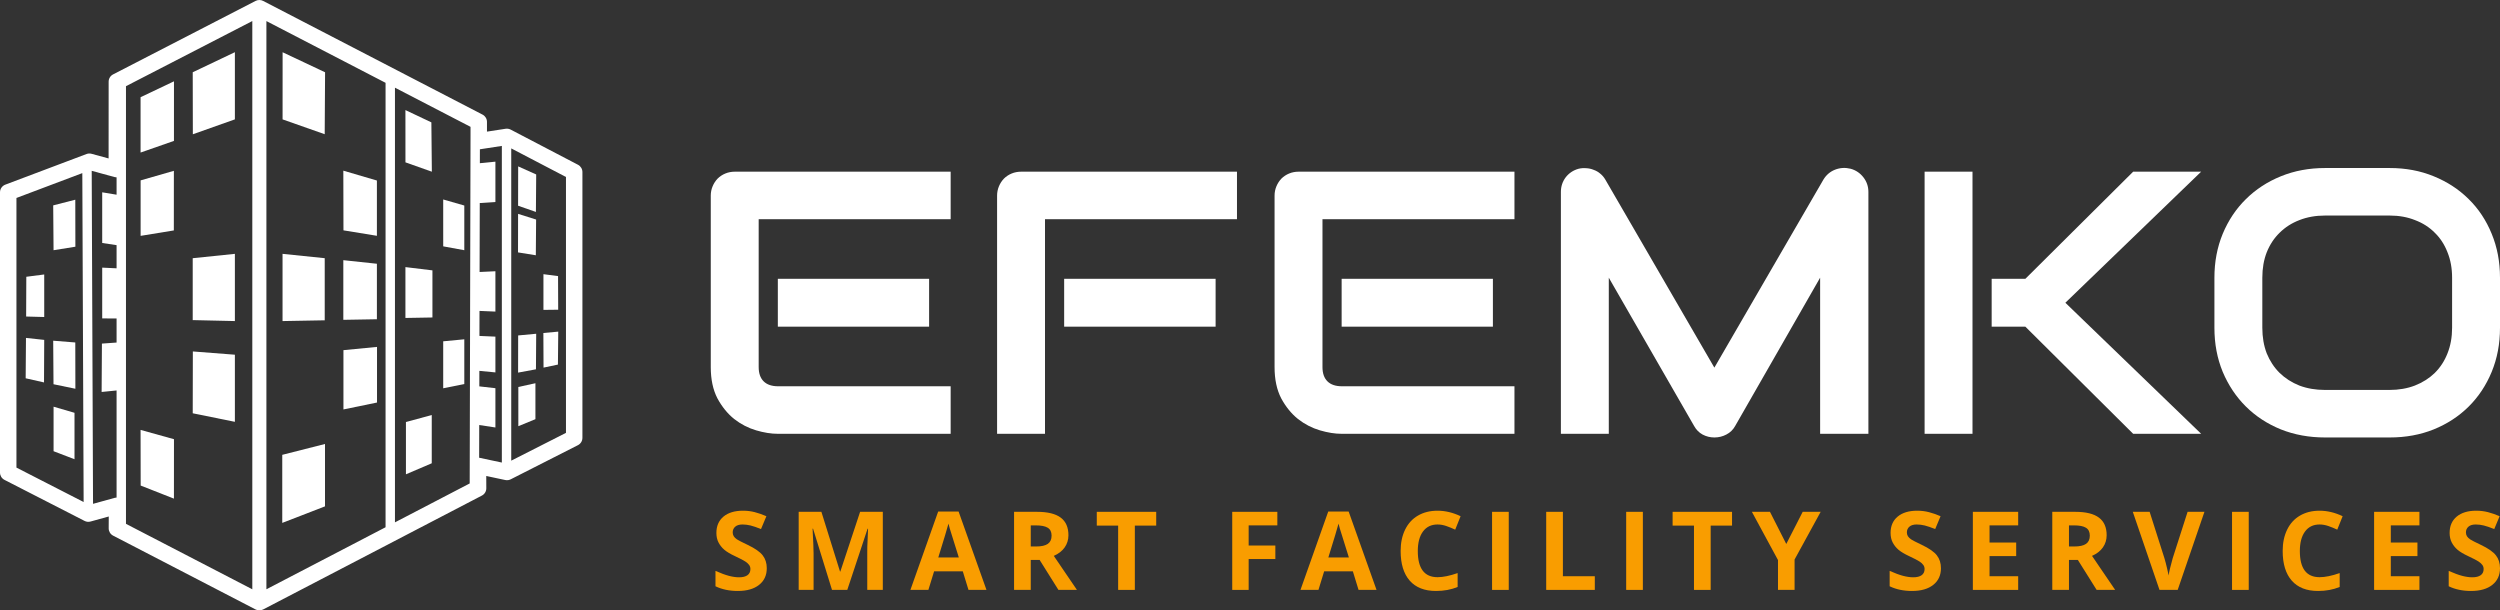
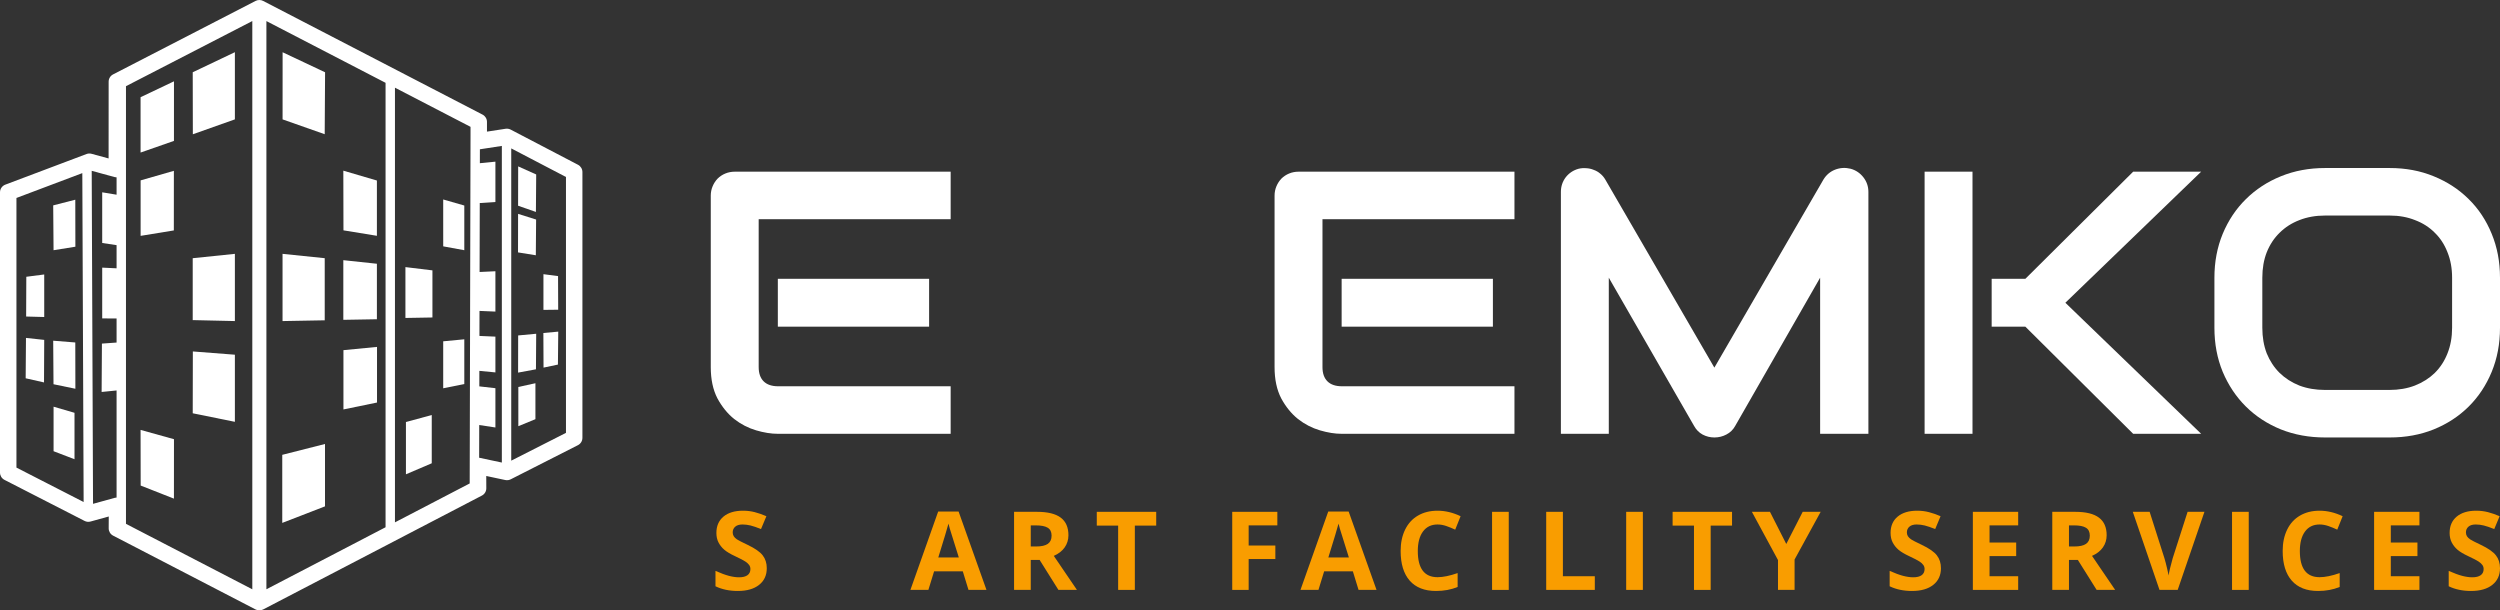
<svg xmlns="http://www.w3.org/2000/svg" width="299" height="73" viewBox="0 0 299 73" fill="none">
  <rect x="0" y="0" width="299" height="73" fill="#333333" stroke="none" />
  <path d="M299 39.204C299 41.113 298.669 42.869 298.008 44.472C297.347 46.075 296.429 47.46 295.254 48.626C294.079 49.792 292.683 50.703 291.067 51.359C289.466 52 287.718 52.321 285.822 52.321H278.066C276.171 52.321 274.415 52 272.799 51.359C271.183 50.703 269.788 49.792 268.612 48.626C267.437 47.46 266.512 46.075 265.836 44.472C265.175 42.869 264.844 41.113 264.844 39.204V33.213C264.844 31.319 265.175 29.57 265.836 27.966C266.512 26.349 267.437 24.964 268.612 23.813C269.788 22.647 271.183 21.736 272.799 21.08C274.415 20.424 276.171 20.096 278.066 20.096H285.822C287.718 20.096 289.466 20.424 291.067 21.08C292.683 21.736 294.079 22.647 295.254 23.813C296.429 24.964 297.347 26.349 298.008 27.966C298.669 29.57 299 31.319 299 33.213V39.204ZM293.271 33.213C293.271 32.091 293.087 31.078 292.72 30.175C292.367 29.256 291.86 28.477 291.199 27.835C290.553 27.18 289.767 26.677 288.841 26.327C287.931 25.962 286.924 25.78 285.822 25.78H278.066C276.949 25.78 275.928 25.962 275.003 26.327C274.092 26.677 273.306 27.18 272.645 27.835C271.984 28.477 271.47 29.256 271.102 30.175C270.75 31.078 270.574 32.091 270.574 33.213V39.204C270.574 40.326 270.75 41.346 271.102 42.264C271.47 43.168 271.984 43.948 272.645 44.603C273.306 45.245 274.092 45.748 275.003 46.112C275.928 46.462 276.949 46.637 278.066 46.637H285.778C286.895 46.637 287.909 46.462 288.819 46.112C289.745 45.748 290.538 45.245 291.199 44.603C291.86 43.948 292.367 43.168 292.72 42.264C293.087 41.346 293.271 40.326 293.271 39.204V33.213Z" fill="white" />
  <path d="M263.258 51.883H255.126L242.235 39.072H238.203V33.344H242.235L255.126 20.533H263.258L247.017 36.209L263.258 51.883ZM235.911 51.883H230.182V20.533H235.911V51.883Z" fill="white" />
  <path d="M223.461 51.883H217.687V33.213L207.528 50.943C207.279 51.395 206.926 51.738 206.471 51.971C206.03 52.204 205.553 52.321 205.038 52.321C204.539 52.321 204.069 52.204 203.628 51.971C203.202 51.738 202.864 51.395 202.614 50.943L192.412 33.213V51.883H186.682V22.96C186.682 22.304 186.873 21.721 187.255 21.211C187.652 20.701 188.166 20.358 188.798 20.184C189.106 20.111 189.415 20.089 189.723 20.118C190.032 20.133 190.326 20.198 190.605 20.315C190.899 20.417 191.163 20.57 191.398 20.774C191.633 20.963 191.832 21.197 191.993 21.474L205.038 43.969L218.084 21.474C218.422 20.92 218.884 20.526 219.472 20.293C220.074 20.06 220.699 20.023 221.345 20.184C221.962 20.358 222.469 20.701 222.866 21.211C223.262 21.721 223.461 22.304 223.461 22.96V51.883Z" fill="white" />
  <path d="M178.551 39.072H160.46V33.344H178.551V39.072ZM181.129 51.883H160.46C159.666 51.883 158.8 51.745 157.859 51.468C156.919 51.191 156.045 50.739 155.237 50.113C154.444 49.471 153.775 48.648 153.232 47.642C152.703 46.622 152.438 45.376 152.438 43.904V23.397C152.438 23.004 152.512 22.632 152.659 22.282C152.806 21.933 153.004 21.627 153.254 21.364C153.518 21.102 153.827 20.898 154.179 20.752C154.532 20.606 154.914 20.533 155.325 20.533H181.129V26.218H158.168V43.904C158.168 44.647 158.366 45.216 158.763 45.609C159.159 46.003 159.74 46.199 160.504 46.199H181.129V51.883Z" fill="white" />
-   <path d="M145.387 39.072H127.273V33.344H145.387V39.072ZM147.943 26.218H124.982V51.883H119.252V23.397C119.252 23.004 119.326 22.632 119.473 22.282C119.619 21.933 119.818 21.627 120.068 21.364C120.332 21.102 120.64 20.898 120.993 20.752C121.346 20.606 121.728 20.533 122.139 20.533H147.943V26.218Z" fill="white" />
  <path d="M111.121 39.072H93.029V33.344H111.121V39.072ZM113.699 51.883H93.029C92.236 51.883 91.369 51.745 90.429 51.468C89.489 51.191 88.615 50.739 87.807 50.113C87.013 49.471 86.345 48.648 85.802 47.642C85.273 46.622 85.008 45.376 85.008 43.904V23.397C85.008 23.004 85.082 22.632 85.229 22.282C85.376 21.933 85.574 21.627 85.824 21.364C86.088 21.102 86.397 20.898 86.749 20.752C87.102 20.606 87.484 20.533 87.895 20.533H113.699V26.218H90.738V43.904C90.738 44.647 90.936 45.216 91.333 45.609C91.729 46.003 92.309 46.199 93.073 46.199H113.699V51.883Z" fill="white" />
  <path d="M299 67.959C299 68.802 298.693 69.466 298.079 69.951C297.47 70.437 296.62 70.68 295.53 70.68C294.526 70.68 293.637 70.492 292.865 70.118V68.278C293.5 68.559 294.036 68.757 294.474 68.872C294.916 68.987 295.32 69.045 295.684 69.045C296.122 69.045 296.457 68.962 296.689 68.796C296.925 68.629 297.043 68.382 297.043 68.055C297.043 67.871 296.991 67.71 296.888 67.569C296.785 67.424 296.633 67.286 296.431 67.154C296.234 67.022 295.828 66.811 295.214 66.522C294.639 66.254 294.208 65.996 293.92 65.749C293.633 65.502 293.403 65.215 293.232 64.887C293.06 64.559 292.974 64.176 292.974 63.737C292.974 62.911 293.255 62.262 293.817 61.789C294.384 61.316 295.165 61.08 296.161 61.08C296.65 61.08 297.116 61.138 297.558 61.252C298.004 61.367 298.47 61.529 298.955 61.738L298.311 63.277C297.809 63.073 297.393 62.93 297.062 62.849C296.736 62.768 296.414 62.728 296.096 62.728C295.719 62.728 295.429 62.815 295.227 62.99C295.026 63.164 294.925 63.392 294.925 63.673C294.925 63.848 294.966 64.001 295.047 64.133C295.129 64.261 295.257 64.386 295.433 64.51C295.614 64.629 296.036 64.846 296.702 65.161C297.581 65.579 298.184 65.998 298.511 66.419C298.837 66.837 299 67.35 299 67.959Z" fill="#F99D00" />
  <path d="M289.364 70.552H283.944V61.214H289.364V62.836H285.94V64.887H289.126V66.509H285.94V68.917H289.364V70.552Z" fill="#F99D00" />
  <path d="M277.424 62.728C276.673 62.728 276.092 63.009 275.68 63.571C275.268 64.129 275.062 64.908 275.062 65.909C275.062 67.991 275.849 69.032 277.424 69.032C278.085 69.032 278.886 68.868 279.826 68.54V70.201C279.053 70.52 278.19 70.68 277.238 70.68C275.868 70.68 274.821 70.269 274.096 69.447C273.371 68.621 273.008 67.437 273.008 65.896C273.008 64.925 273.186 64.076 273.542 63.347C273.898 62.615 274.409 62.055 275.074 61.668C275.744 61.276 276.527 61.08 277.424 61.08C278.338 61.08 279.257 61.299 280.18 61.738L279.536 63.347C279.184 63.181 278.83 63.037 278.474 62.913C278.117 62.79 277.768 62.728 277.424 62.728Z" fill="#F99D00" />
  <path d="M266.952 70.552V61.214H268.948V70.552H266.952Z" fill="#F99D00" />
  <path d="M261.636 61.214H263.651L260.452 70.552H258.276L255.082 61.214H257.097L258.868 66.771C258.967 67.099 259.067 67.482 259.17 67.921C259.278 68.355 259.344 68.657 259.37 68.827C259.417 68.436 259.578 67.75 259.853 66.771L261.636 61.214Z" fill="#F99D00" />
  <path d="M247.449 65.359H248.093C248.724 65.359 249.19 65.255 249.49 65.046C249.79 64.838 249.941 64.51 249.941 64.063C249.941 63.62 249.786 63.305 249.477 63.117C249.172 62.93 248.698 62.836 248.054 62.836H247.449V65.359ZM247.449 66.969V70.552H245.453V61.214H248.196C249.475 61.214 250.421 61.446 251.035 61.91C251.649 62.37 251.956 63.071 251.956 64.012C251.956 64.561 251.803 65.051 251.499 65.481C251.194 65.906 250.762 66.241 250.205 66.483C251.621 68.583 252.544 69.939 252.973 70.552H250.758L248.511 66.969H247.449Z" fill="#F99D00" />
  <path d="M241.374 70.552H235.953V61.214H241.374V62.836H237.949V64.887H241.136V66.509H237.949V68.917H241.374V70.552Z" fill="#F99D00" />
  <path d="M232.137 67.959C232.137 68.802 231.831 69.466 231.217 69.951C230.607 70.437 229.758 70.68 228.668 70.68C227.663 70.68 226.775 70.492 226.002 70.118V68.278C226.637 68.559 227.174 68.757 227.612 68.872C228.054 68.987 228.457 69.045 228.822 69.045C229.26 69.045 229.595 68.962 229.826 68.796C230.062 68.629 230.18 68.382 230.18 68.055C230.18 67.871 230.129 67.71 230.026 67.569C229.923 67.424 229.771 67.286 229.569 67.154C229.371 67.022 228.966 66.811 228.352 66.522C227.777 66.254 227.346 65.996 227.058 65.749C226.771 65.502 226.541 65.215 226.369 64.887C226.198 64.559 226.112 64.176 226.112 63.737C226.112 62.911 226.393 62.262 226.955 61.789C227.522 61.316 228.303 61.08 229.298 61.08C229.788 61.08 230.253 61.138 230.695 61.252C231.142 61.367 231.607 61.529 232.092 61.738L231.449 63.277C230.947 63.073 230.53 62.93 230.2 62.849C229.874 62.768 229.552 62.728 229.234 62.728C228.856 62.728 228.567 62.815 228.365 62.99C228.163 63.164 228.062 63.392 228.062 63.673C228.062 63.848 228.103 64.001 228.185 64.133C228.266 64.261 228.395 64.386 228.571 64.51C228.751 64.629 229.174 64.846 229.839 65.161C230.719 65.579 231.322 65.998 231.648 66.419C231.974 66.837 232.137 67.35 232.137 67.959Z" fill="#F99D00" />
  <path d="M213.639 65.059L215.603 61.214H217.753L214.631 66.918V70.552H212.648V66.982L209.525 61.214H211.688L213.639 65.059Z" fill="#F99D00" />
  <path d="M204.596 70.552H202.6V62.862H200.044V61.214H207.152V62.862H204.596V70.552Z" fill="#F99D00" />
  <path d="M194.491 70.552V61.214H196.486V70.552H194.491Z" fill="#F99D00" />
  <path d="M184.926 70.552V61.214H186.922V68.917H190.739V70.552H184.926Z" fill="#F99D00" />
  <path d="M178.451 70.552V61.214H180.447V70.552H178.451Z" fill="#F99D00" />
  <path d="M171.932 62.728C171.181 62.728 170.599 63.009 170.187 63.571C169.775 64.129 169.569 64.908 169.569 65.909C169.569 67.991 170.357 69.032 171.932 69.032C172.593 69.032 173.393 68.868 174.333 68.54V70.201C173.561 70.52 172.698 70.68 171.745 70.68C170.376 70.68 169.329 70.269 168.603 69.447C167.878 68.621 167.516 67.437 167.516 65.896C167.516 64.925 167.694 64.076 168.05 63.347C168.406 62.615 168.917 62.055 169.582 61.668C170.252 61.276 171.035 61.08 171.932 61.08C172.846 61.08 173.764 61.299 174.687 61.738L174.043 63.347C173.692 63.181 173.337 63.037 172.981 62.913C172.625 62.79 172.275 62.728 171.932 62.728Z" fill="#F99D00" />
  <path d="M162.483 70.552L161.801 68.329H158.369L157.687 70.552H155.537L158.859 61.176H161.298L164.633 70.552H162.483ZM161.324 66.669C160.693 64.655 160.337 63.516 160.256 63.252C160.178 62.988 160.123 62.779 160.088 62.626C159.947 63.171 159.541 64.518 158.871 66.669H161.324Z" fill="#F99D00" />
  <path d="M149.339 70.552H147.375V61.214H152.77V62.836H149.339V65.244H152.532V66.86H149.339V70.552Z" fill="#F99D00" />
  <path d="M135.727 70.552H133.731V62.862H131.175V61.214H138.283V62.862H135.727V70.552Z" fill="#F99D00" />
  <path d="M123.278 65.359H123.922C124.553 65.359 125.018 65.255 125.319 65.046C125.619 64.838 125.77 64.51 125.77 64.063C125.77 63.62 125.615 63.305 125.306 63.117C125.001 62.93 124.527 62.836 123.883 62.836H123.278V65.359ZM123.278 66.969V70.552H121.282V61.214H124.025C125.304 61.214 126.25 61.446 126.864 61.91C127.478 62.37 127.785 63.071 127.785 64.012C127.785 64.561 127.632 65.051 127.328 65.481C127.023 65.906 126.591 66.241 126.034 66.483C127.45 68.583 128.373 69.939 128.802 70.552H126.587L124.34 66.969H123.278Z" fill="#F99D00" />
  <path d="M115.831 70.552L115.149 68.329H111.718L111.035 70.552H108.885L112.207 61.176H114.647L117.982 70.552H115.831ZM114.673 66.669C114.042 64.655 113.686 63.516 113.604 63.252C113.527 62.988 113.471 62.779 113.437 62.626C113.295 63.171 112.889 64.518 112.22 66.669H114.673Z" fill="#F99D00" />
-   <path d="M99.507 70.552L97.241 63.226H97.183C97.264 64.716 97.305 65.711 97.305 66.209V70.552H95.522V61.214H98.239L100.466 68.355H100.505L102.868 61.214H105.584V70.552H103.724V66.132C103.724 65.924 103.726 65.683 103.73 65.41C103.739 65.138 103.769 64.414 103.82 63.239H103.762L101.335 70.552H99.507Z" fill="#F99D00" />
  <path d="M91.706 67.959C91.706 68.802 91.4 69.466 90.786 69.951C90.176 70.437 89.326 70.68 88.236 70.68C87.232 70.68 86.344 70.492 85.571 70.118V68.278C86.206 68.559 86.743 68.757 87.181 68.872C87.623 68.987 88.026 69.045 88.391 69.045C88.829 69.045 89.163 68.962 89.395 68.796C89.631 68.629 89.749 68.382 89.749 68.055C89.749 67.871 89.698 67.71 89.595 67.569C89.492 67.424 89.339 67.286 89.138 67.154C88.94 67.022 88.535 66.811 87.921 66.522C87.346 66.254 86.915 65.996 86.627 65.749C86.339 65.502 86.11 65.215 85.938 64.887C85.766 64.559 85.681 64.176 85.681 63.737C85.681 62.911 85.962 62.262 86.524 61.789C87.09 61.316 87.872 61.08 88.867 61.08C89.357 61.08 89.822 61.138 90.264 61.252C90.711 61.367 91.176 61.529 91.661 61.738L91.017 63.277C90.515 63.073 90.099 62.93 89.769 62.849C89.442 62.768 89.121 62.728 88.803 62.728C88.425 62.728 88.135 62.815 87.934 62.99C87.732 63.164 87.631 63.392 87.631 63.673C87.631 63.848 87.672 64.001 87.754 64.133C87.835 64.261 87.964 64.386 88.14 64.51C88.32 64.629 88.743 64.846 89.408 65.161C90.288 65.579 90.891 65.998 91.217 66.419C91.543 66.837 91.706 67.35 91.706 67.959Z" fill="#F99D00" />
  <g clip-path="url(#clip0_112_149)">
    <path d="M23.05 49.428L28.092 50.45V42.423L23.064 42.034L23.05 49.428Z" fill="white" />
    <path d="M33.758 62.538L38.87 60.56V53.099L33.758 54.398V62.538Z" fill="white" />
    <path d="M48.55 56.728L51.637 55.408V49.638L48.55 50.471V56.728Z" fill="white" />
    <path d="M41.075 41.879V48.969L45.091 48.143V41.49L41.075 41.879Z" fill="white" />
    <path d="M55.531 40.581L53.007 40.82V46.439L55.531 45.934V40.581Z" fill="white" />
    <path d="M23.048 38.284L28.092 38.399V30.36L23.048 30.881V38.284Z" fill="white" />
    <path d="M38.837 30.879L33.792 30.36V38.4L38.837 38.308V30.879Z" fill="white" />
    <path d="M45.077 31.544L41.061 31.117V38.252L45.077 38.181V31.544Z" fill="white" />
    <path d="M51.719 37.97V32.336L48.489 31.945V38.027L51.719 37.97Z" fill="white" />
    <path d="M23.05 8.643L23.064 16.059L28.092 14.276V6.241L23.05 8.643Z" fill="white" />
    <path d="M16.825 58.073L20.802 59.638L20.807 52.528L16.812 51.416L16.825 58.073Z" fill="white" />
    <path d="M16.818 21.574V28.209L20.791 27.559L20.795 20.43L16.818 21.574Z" fill="white" />
    <path d="M16.812 18.246L20.805 16.851L20.807 9.726L16.812 11.626V18.246Z" fill="white" />
    <path d="M9.016 29.506L9.005 23.884L6.363 24.564L6.405 29.926L9.016 29.506Z" fill="white" />
    <path d="M3.127 37.856L5.289 37.915V32.826L3.147 33.102L3.127 37.856Z" fill="white" />
    <path d="M6.363 40.749L6.399 45.954L9.016 46.495L9.005 40.959L6.363 40.749Z" fill="white" />
    <path d="M6.407 53.965L8.911 54.924V49.371L6.407 48.64V53.965Z" fill="white" />
    <path d="M3.07 45.243L5.264 45.739L5.289 40.651L3.107 40.415L3.07 45.243Z" fill="white" />
    <path d="M64.129 20.866L61.974 19.899L61.964 24.605L64.095 25.348L64.129 20.866Z" fill="white" />
    <path d="M64.084 30.53L64.119 26.257L61.963 25.577L61.954 30.187L64.084 30.53Z" fill="white" />
    <path d="M66.743 33.019L64.995 32.793V37.063L66.759 37.042L66.743 33.019Z" fill="white" />
    <path d="M61.964 44.564L64.1 44.168L64.129 39.918L61.973 40.119L61.964 44.564Z" fill="white" />
    <path d="M61.993 50.973L64.037 50.133V45.834L61.993 46.282V50.973Z" fill="white" />
    <path d="M66.728 43.604L66.767 39.663L64.987 39.827L65.007 43.966L66.728 43.604Z" fill="white" />
    <path d="M33.796 14.278L38.834 16.052L38.88 8.644L33.8 6.249L33.796 14.278Z" fill="white" />
-     <path d="M51.649 20.535L51.592 14.635L48.489 13.165L48.492 19.417L51.649 20.535Z" fill="white" />
    <path d="M55.531 29.926V24.581L53.007 23.856L53.009 29.463L55.531 29.926Z" fill="white" />
    <path d="M45.077 28.202V21.59L41.062 20.412L41.078 27.549L45.077 28.202Z" fill="white" />
    <path d="M69.13 19.707L61.078 15.501C60.891 15.404 60.679 15.369 60.471 15.4L58.242 15.743V14.576C58.242 14.21 58.037 13.875 57.712 13.707L31.473 0.111C31.189 -0.037 30.851 -0.037 30.567 0.11L13.525 8.898C13.199 9.066 12.994 9.401 12.994 9.767L12.988 18.95L10.951 18.394C10.751 18.339 10.538 18.349 10.343 18.422L0.635 22.084C0.253 22.228 0 22.593 0 23V56.521C0 56.888 0.206 57.224 0.534 57.392L10.115 62.302C10.334 62.415 10.589 62.441 10.827 62.375L13.007 61.773L12.999 63.188C12.997 63.556 13.201 63.893 13.528 64.062L30.565 72.889C30.708 72.963 30.863 73 31.019 73C31.176 73 31.332 72.963 31.475 72.889L57.634 59.27C57.96 59.101 58.164 58.764 58.162 58.398L58.156 56.927L60.429 57.411C60.65 57.458 60.88 57.428 61.082 57.326L69.12 53.243C69.45 53.075 69.657 52.738 69.657 52.37V20.575C69.657 20.211 69.454 19.877 69.13 19.707ZM56.275 16.203L56.175 57.82L47.237 62.473V10.487L56.275 15.17V16.203ZM15.067 10.309L30.176 2.517V70.48L15.067 62.651V10.309ZM31.862 2.521L46.113 9.905V63.058L31.862 70.476V2.521ZM1.967 23.676L9.845 20.705L10.002 60.041L1.967 55.924L1.967 23.676ZM11.127 60.259L10.968 20.43L13.71 21.179C13.787 21.2 13.865 21.21 13.943 21.213V23.286L12.224 23V29.06L13.943 29.321V32.09L12.224 32.008V38.082L13.943 38.09V40.969L12.19 41.094L12.154 46.879L13.943 46.699V59.506C13.873 59.51 13.803 59.52 13.734 59.539L11.127 60.259ZM57.373 54.758C57.351 54.753 57.328 54.75 57.306 54.747L57.315 50.832L59.251 51.127V46.429L57.327 46.21L57.331 44.355L59.251 44.54V40.261L57.341 40.178L57.348 37.185L59.251 37.266V32.441L57.359 32.53L57.379 24.282L59.251 24.159V19.335L57.391 19.518L57.395 17.854C57.399 17.854 57.403 17.854 57.408 17.853L60.021 17.452V55.321L57.373 54.758ZM67.69 51.77L61.144 55.095V17.748L67.69 21.167V51.77Z" fill="white" />
  </g>
  <defs>
    <clipPath id="clip0_112_149">
      <rect width="69.657" height="73" fill="white" />
    </clipPath>
  </defs>
</svg>